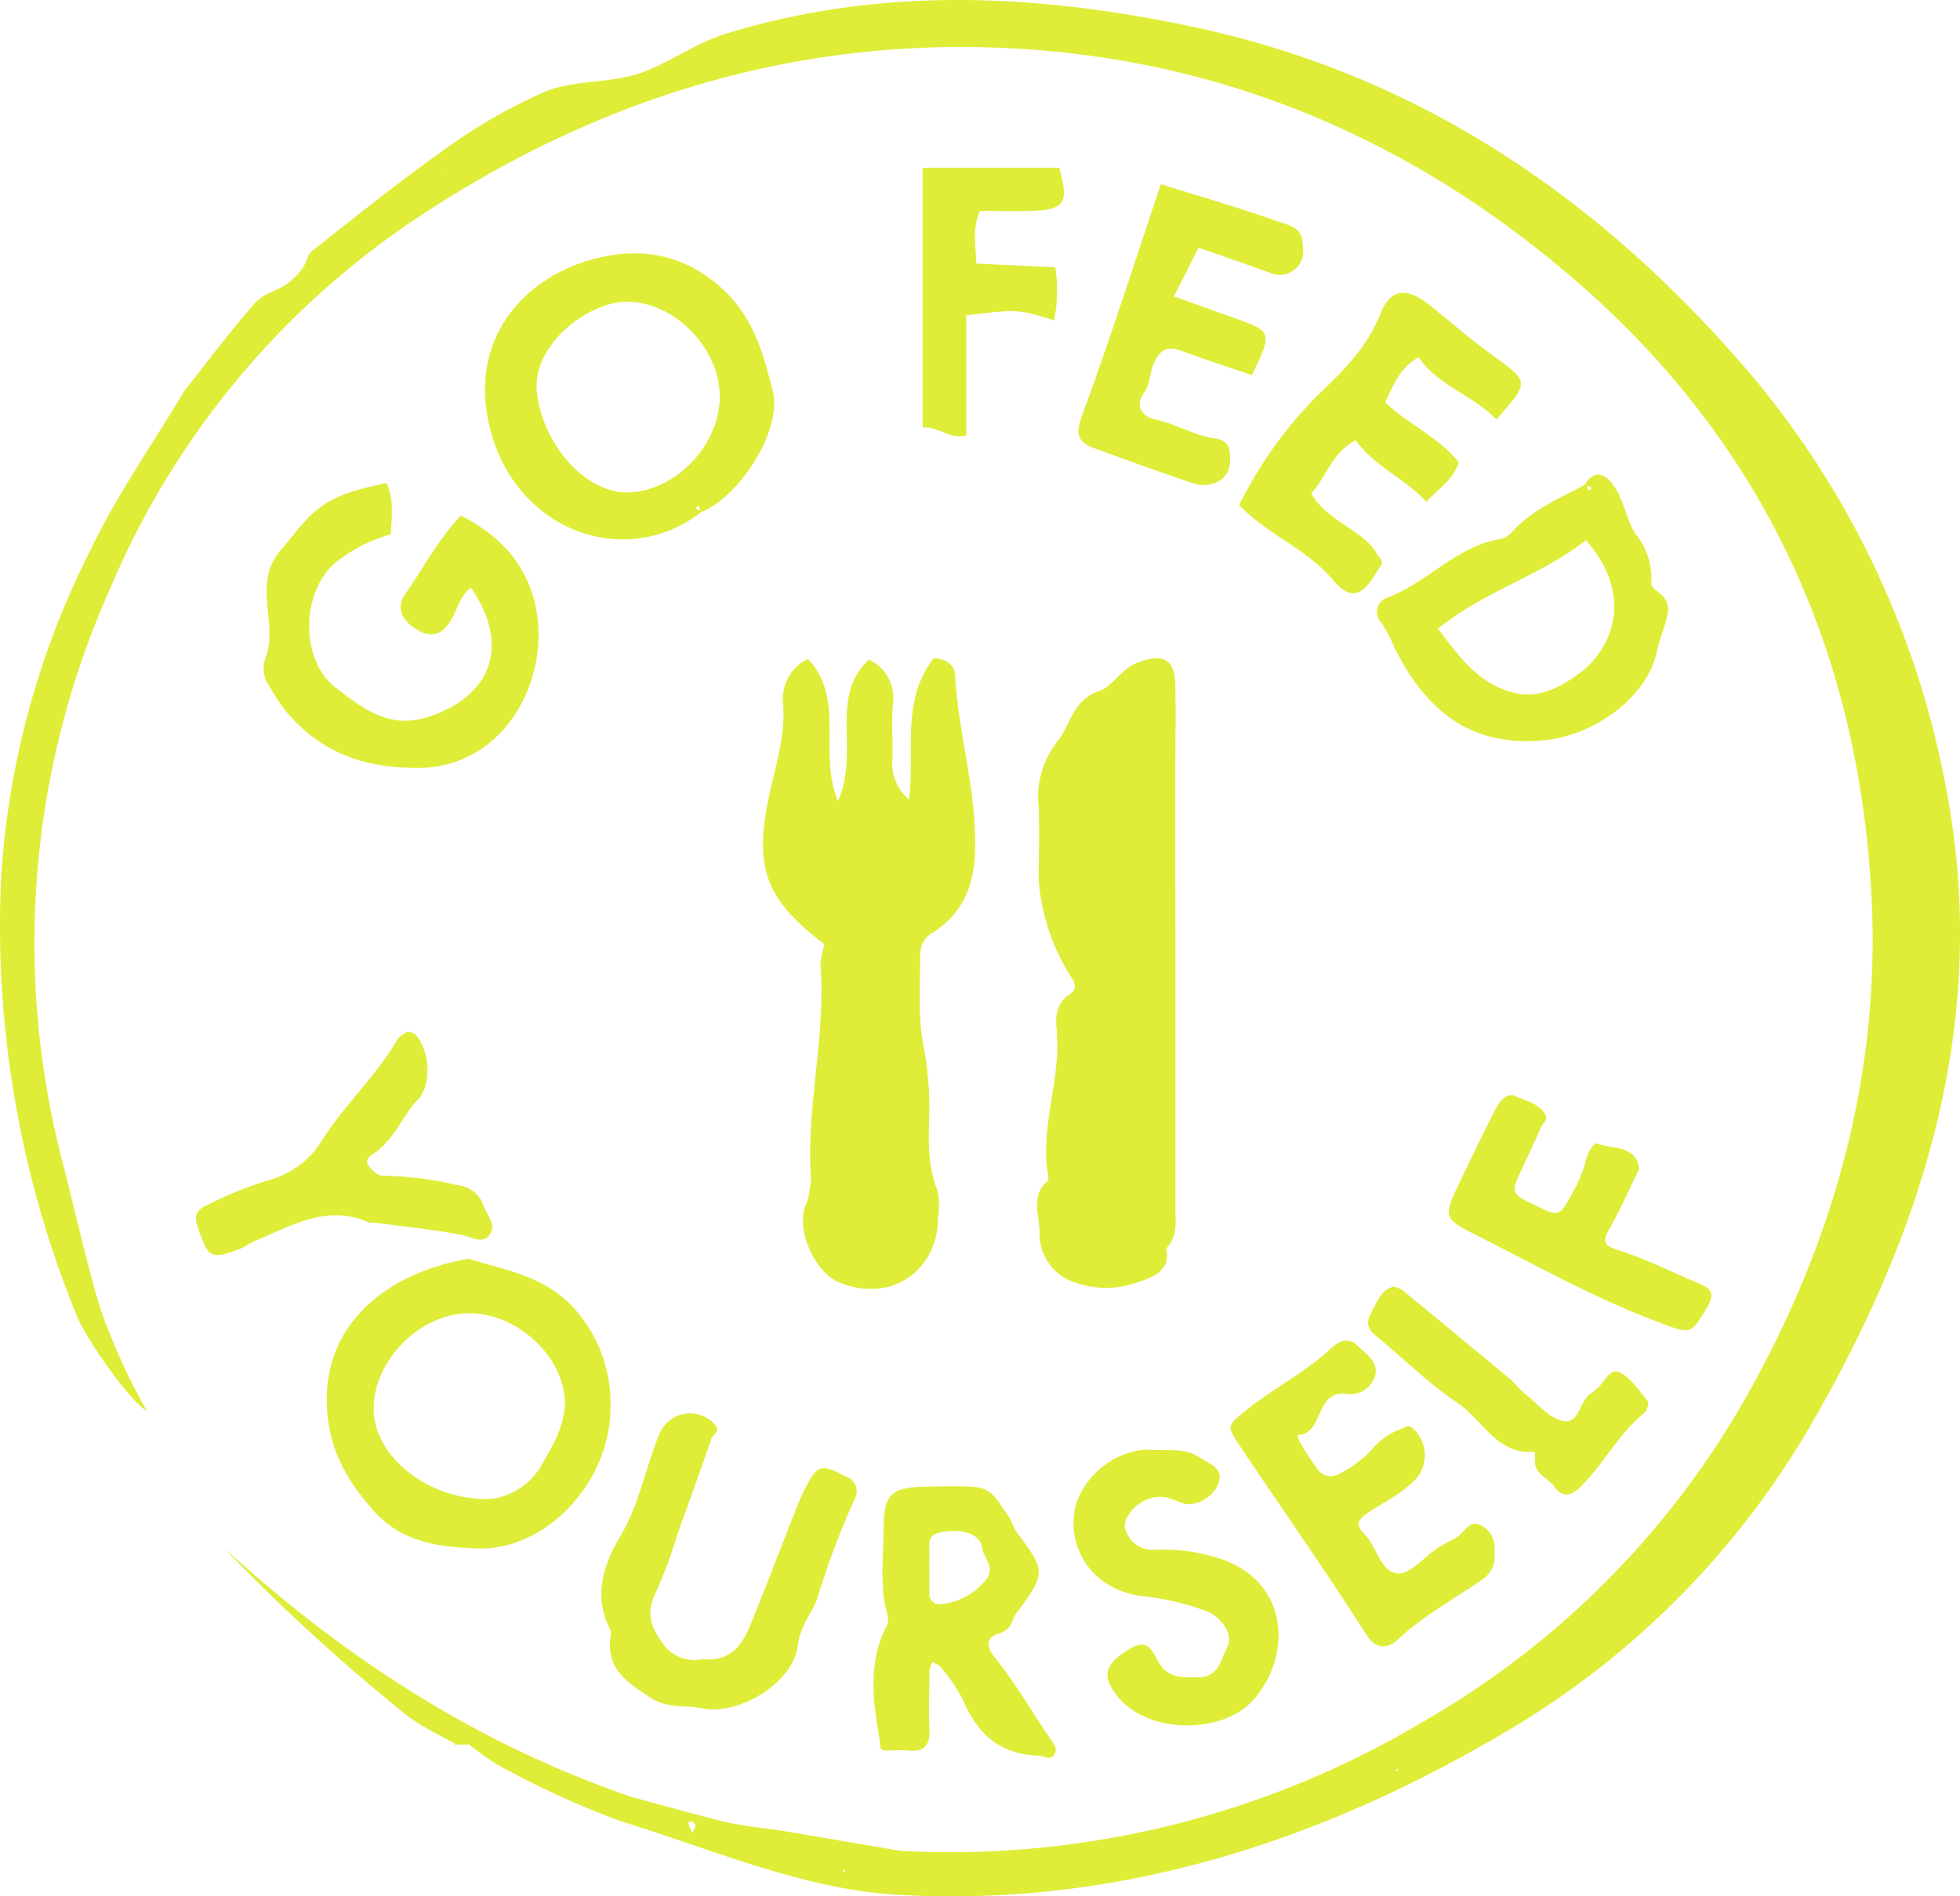
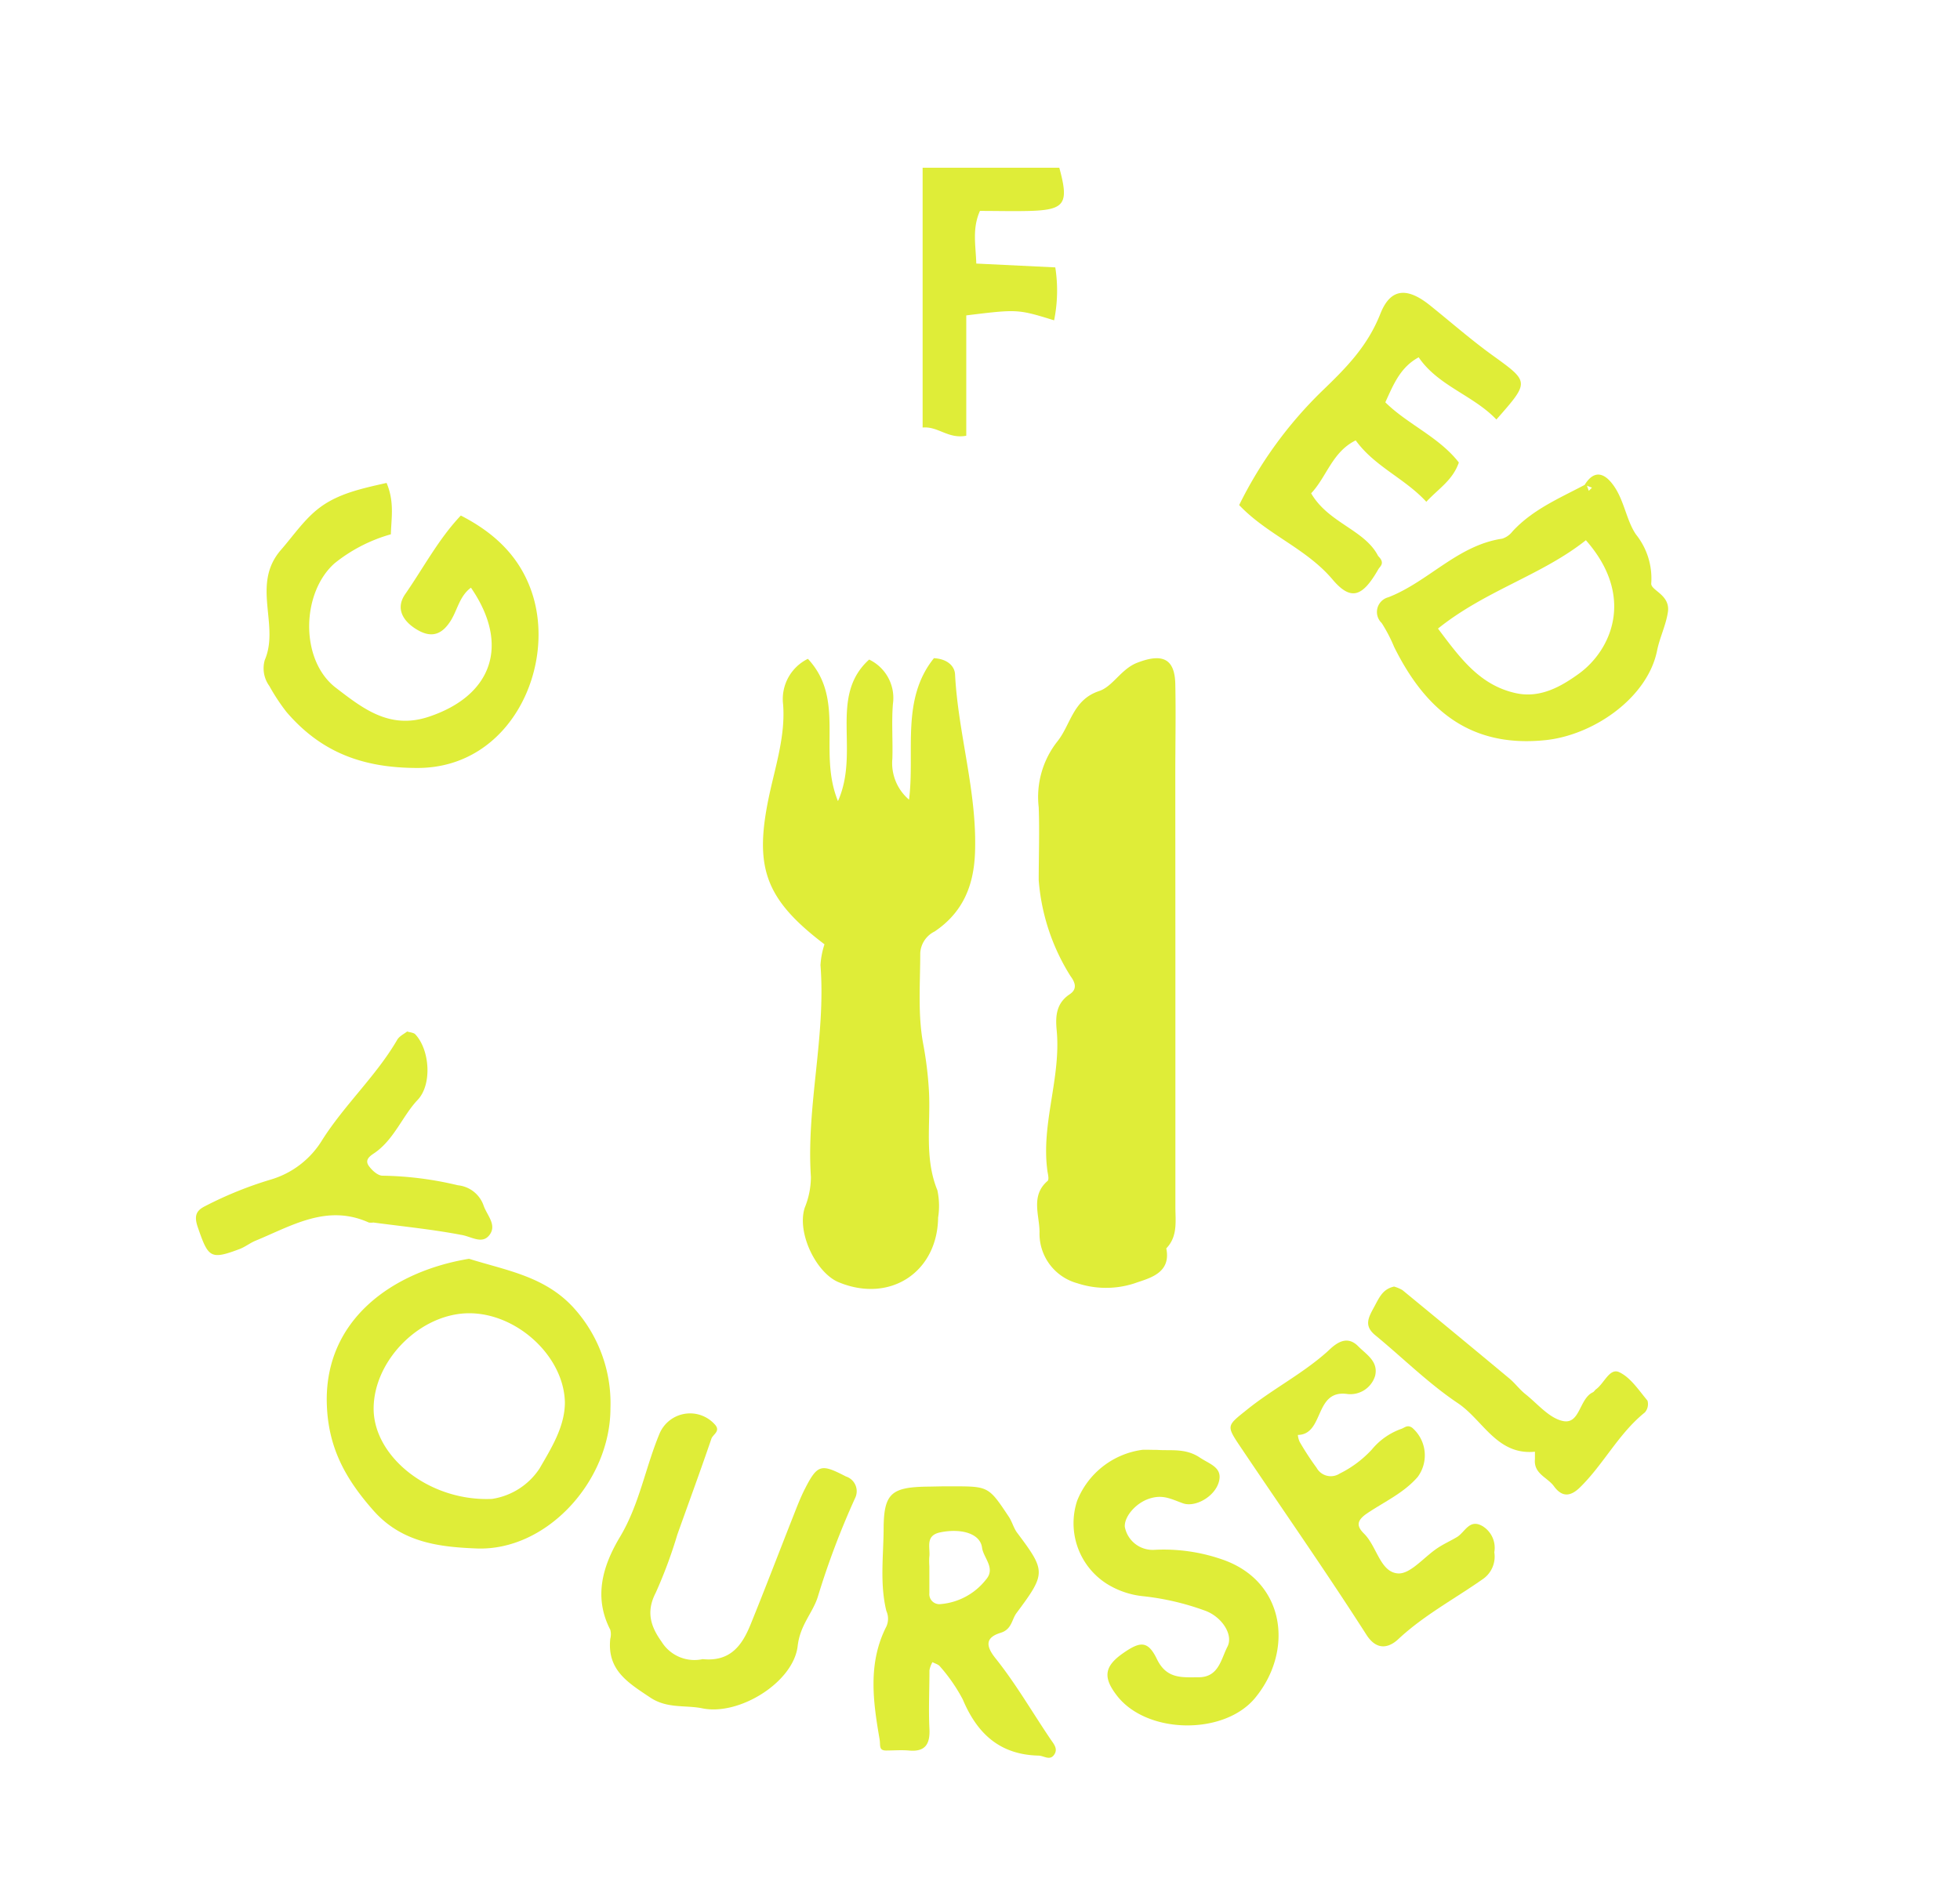
<svg xmlns="http://www.w3.org/2000/svg" width="215.104" height="208.171" viewBox="0 0 215.104 208.171">
  <g id="Stamp" transform="translate(-0.005 0.003)">
    <g id="Layer_1" data-name="Layer 1">
-       <path id="Path_37" data-name="Path 37" d="M49.94,191.4l-2.16-1.15h0a25.122,25.122,0,0,1-3.13-1.94,214.66,214.66,0,0,1-20.09-18.4c13,11.82,27.38,21.38,44.74,27.34,2.93.79,6.69,1.87,10.48,2.79a52.707,52.707,0,0,0,5.31.8c.17.54.33,1.07,0,0,.7.82.34.38,0,0l13.78,2.34a101.35,101.35,0,0,0,57-14h0A95.15,95.15,0,0,0,192,152.71c9.4-16.85,14.42-35.1,13.39-54.48C204,72,193.92,49.47,174.06,31.79,154.48,14.4,131.44,5.16,105.42,5.16,83.64,5.16,63.54,12,45.31,24.24a91.63,91.63,0,0,0-33.23,40.4A95.33,95.33,0,0,0,7,128.07c1.38,5.43,3.14,13.17,4.26,16.26a68.47,68.47,0,0,0,4.88,10.58c-2-1.15-6.7-8.06-7.6-10.21A113.25,113.25,0,0,1,.13,96.24,92.26,92.26,0,0,1,9.92,60.4c2.92-6.08,6.84-11.67,10.32-17.5h0c2.57-3.23,5-6.53,7.74-9.63.86-1,2.41-1.34,3.55-2.12a7.57,7.57,0,0,0,1.71-1.77c.41-.55.5-1.42,1-1.82,4.7-3.71,9.4-7.5,14.35-11a59,59,0,0,1,11.34-6.55c3.13-1.23,6.83-.87,10.07-1.9s6.27-3.4,9.7-4.42c16.85-5.17,33.76-4.4,50.86-.83,25.06,5.23,45,18.89,61.26,37.85a98.05,98.05,0,0,1,21.51,44.51c5.23,25.3-1.57,48.31-13.9,70a93.37,93.37,0,0,1-33.27,34.35c-20.86,12.53-43.5,19.89-67.91,18.41-10.1-.62-20-4.94-29.94-8a98.76,98.76,0,0,1-13.25-6,27.11,27.11,0,0,1-3.65-2.55v.08H49.84ZM76,201.23c.19-.5.36-.72.33-.91s-.27-.3-.45-.37-.32.17-.32.25a5.24,5.24,0,0,0,.44,1Zm16.71,4.06h-.18v.17c0,.06.14,0,.17,0s.04-.11.05-.17Zm60.73-11.07h-.17a.33.33,0,0,0-.11.15h.27Zm-105-175.8-.14.11h.15Z" fill="#dfed38" />
      <path id="Path_532" data-name="Path 532" d="M67,154.58c0,8-7,15.71-14.71,15.4-3.94-.16-8.14-.59-11.29-4.15s-5-7-5.13-11.78c-.24-9.21,7.24-14.49,15.61-15.87,4,1.26,8.2,1.89,11.35,5.24A15.59,15.59,0,0,1,67,154.58ZM51.5,144.16c-5.3,0-10.42,5.06-10.49,10.38s6.08,10.31,13,10a7.6,7.6,0,0,0,5.21-3.34c1.27-2.2,2.78-4.58,2.78-7.26C61.89,148.87,56.74,144.16,51.5,144.16Z" fill="#dfed38" />
      <path id="Path_533" data-name="Path 533" d="M103.5,163.16h1c4,0,4,0,6.24,3.37.35.54.51,1.21.89,1.72,3.16,4.22,3.19,4.45-.06,8.81-.54.72-.51,1.8-1.75,2.18-1.52.47-1.78,1.29-.55,2.81,2.22,2.78,4,5.87,6,8.83.36.54.89,1.08.42,1.75s-1.11.11-1.7.09c-4.26-.1-6.74-2.41-8.32-6.16a18.45,18.45,0,0,0-2.49-3.61c-.17-.24-.55-.33-.84-.49a2.74,2.74,0,0,0-.33.9c0,2.16-.11,4.32,0,6.48.07,1.67-.51,2.49-2.27,2.32-.82-.07-1.66,0-2.49,0s-.6-.57-.71-1.22c-.73-4.21-1.3-8.38.74-12.39a2.08,2.08,0,0,0,0-1.71c-.72-2.93-.33-5.94-.3-8.91,0-4.05.84-4.7,5-4.74Zm-1.5,8.78h0v2.94a1.1,1.1,0,0,0,1.21,1.21,7.07,7.07,0,0,0,5-2.69c1.1-1.26-.28-2.37-.43-3.52-.22-1.59-2.37-2.12-4.57-1.67-1.74.35-1.07,1.72-1.22,2.74A8.161,8.161,0,0,0,102,171.94Z" fill="#dfed38" />
      <path id="Path_534" data-name="Path 534" d="M77.12,182.13c3.08.31,4.35-1.57,5.26-3.81,1.59-3.91,3.09-7.85,4.64-11.78.42-1.06.82-2.13,1.34-3.14,1.38-2.71,1.81-2.7,4.49-1.32a1.7,1.7,0,0,1,1,2.37,88.24,88.24,0,0,0-4.09,10.83c-.55,1.77-1.94,3.07-2.21,5.39-.45,4-6.43,7.7-10.47,6.86-1.86-.38-3.85.06-5.72-1.19-2.44-1.63-4.74-3-4.38-6.44a1.94,1.94,0,0,0,0-1c-1.88-3.64-.79-7.09,1.08-10.21,2.13-3.57,2.78-7.63,4.35-11.37a3.64,3.64,0,0,1,6-1c.76.77-.16,1.12-.33,1.61-1.2,3.52-2.48,7-3.74,10.53a51.209,51.209,0,0,1-2.37,6.38c-1.08,2.08-.56,3.7.63,5.36A4.24,4.24,0,0,0,77.12,182.13Z" fill="#dfed38" />
      <path id="Path_535" data-name="Path 535" d="M164,170.4a3,3,0,0,1-1.34,3c-3.07,2.15-6.41,3.93-9.19,6.53-.88.83-2.27,1.44-3.5-.47-4.48-7-9.22-13.77-13.84-20.65-1.58-2.35-1.48-2.29.72-4.06,2.8-2.26,6-3.88,8.75-6.31.64-.57,2-2.13,3.45-.67.9.92,2.25,1.66,1.87,3.26a2.84,2.84,0,0,1-3,2c-3.72-.56-2.54,4.43-5.48,4.49a2.44,2.44,0,0,0,.2.76,31.67,31.67,0,0,0,1.86,2.85,1.78,1.78,0,0,0,2.53.63,12.05,12.05,0,0,0,3.53-2.64,7.42,7.42,0,0,1,3.18-2.25c.42-.12.69-.52,1.25-.14a4,4,0,0,1,.61,5.39c-1.54,1.78-3.67,2.73-5.55,4-1.24.84-1.14,1.45-.33,2.25,1.4,1.4,1.76,4.21,3.7,4.35,1.37.1,2.88-1.82,4.36-2.79.67-.45,1.42-.78,2.12-1.2.9-.54,1.37-2.08,2.86-1.17A2.79,2.79,0,0,1,164,170.4Z" fill="#dfed38" />
      <path id="Path_536" data-name="Path 536" d="M127,159.16c1.5.11,3.11-.21,4.68.84,1.1.74,2.56,1.09,2.08,2.71s-2.61,2.79-3.94,2.31-2.21-1-3.71-.5-2.74,2-2.66,3.09a3.11,3.11,0,0,0,3.26,2.52,19.5,19.5,0,0,1,7.26,1c7.14,2.34,8.06,10.09,3.77,15.27-3.37,4.07-11.75,4-15.09-.18-1.63-2.06-1.48-3.29.62-4.75,1.89-1.32,2.72-1.37,3.7.65,1.07,2.22,2.77,2,4.58,2,2.21,0,2.46-2,3.16-3.35s-.67-3.37-2.56-4a28.709,28.709,0,0,0-6.61-1.54,9.28,9.28,0,0,1-4.13-1.41,7.88,7.88,0,0,1-3.19-9.08,9,9,0,0,1,7.17-5.59C125.84,159.13,126.34,159.16,127,159.16Z" fill="#dfed38" />
-       <path id="Path_537" data-name="Path 537" d="M179.9,128.32c-1.09,2.23-2.09,4.47-3.27,6.6-.77,1.38-.66,1.8,1,2.32,2.92.93,5.7,2.32,8.53,3.52,1.28.54,2.29.94,1.18,2.78-1.75,2.9-1.73,2.93-4.9,1.76-7.21-2.65-13.87-6.43-20.71-9.86-3.23-1.62-3.28-2-1.72-5.25,1.33-2.8,2.67-5.59,4.08-8.34.45-.88,1.23-2,2.24-1.52s2.59.75,3.29,2.06c.31.59-.26.84-.43,1.23-.73,1.64-1.49,3.25-2.24,4.88-1.15,2.49-1.14,2.51,1.63,3.86,2.44,1.18,2.61,1.16,3.76-1a14.74,14.74,0,0,0,1.59-3.54c.24-1.06.85-2.51,1.45-2.27,1.43.57,3.38.16,4.29,1.87a3.661,3.661,0,0,1,.23.9Z" fill="#dfed38" />
      <path id="Path_538" data-name="Path 538" d="M44.69,113.23c.34.11.72.12.9.32,1.59,1.7,1.85,5.51.25,7.19s-2.54,4.24-4.61,5.74c-.41.3-1.29.73-.76,1.49.34.49,1,1.1,1.53,1.09a37.509,37.509,0,0,1,8.25,1.05,3.34,3.34,0,0,1,2.85,2.29c.4,1.06,1.44,2.08.63,3.16s-2,.17-3.09,0c-3.19-.61-6.44-.93-9.66-1.36a1.673,1.673,0,0,1-.5,0c-4.59-2.07-8.45.36-12.44,2-.6.25-1.13.68-1.74.91-3.23,1.22-3.44.93-4.59-2.4-.45-1.31-.11-1.84.77-2.29a41.7,41.7,0,0,1,7.19-2.92,9.87,9.87,0,0,0,5.71-4.38c2.46-3.87,5.89-7,8.19-10.93C43.8,113.75,44.32,113.52,44.69,113.23Z" fill="#dfed38" />
      <path id="Path_539" data-name="Path 539" d="M153,141.23a4.109,4.109,0,0,1,.92.39q5.88,4.83,11.72,9.69c.64.53,1.14,1.23,1.79,1.74,1.33,1.06,2.59,2.62,4.1,2.94,1.88.4,1.78-2.44,3.28-3.15.14-.06.22-.24.36-.34.88-.63,1.48-2.35,2.52-1.88,1.26.58,2.17,2,3.12,3.13a1.38,1.38,0,0,1-.29,1.3c-2.87,2.31-4.51,5.66-7.09,8.2-1.08,1.07-2,1.1-2.87-.08-.71-1-2.26-1.37-2.1-3v-.81c-4.17.41-5.7-3.48-8.46-5.33-3.24-2.17-6.07-5-9.09-7.48-1.19-1-.77-1.84-.14-3S151.74,141.52,153,141.23Z" fill="#dfed38" />
-       <path id="Path_540" data-name="Path 540" d="M77.09,56.1c-7.86,6.33-19.66,2.67-23-8-3.13-10,2.73-17,10.07-19.38,5.09-1.63,10.46-1.33,15.14,3,3.47,3.18,4.47,7.14,5.51,11.14,1.11,4.25-3.54,11.62-7.87,13.36l-.27-.75-.35.36ZM79,43.57c0-5.29-4.78-10.2-9.81-10.45-4.48-.23-10.67,4.65-10.28,9.67.45,5.75,5.34,11.54,10.27,11.26C74.32,53.76,79,48.74,79,43.57Z" fill="#dfed38" />
      <path id="Path_541" data-name="Path 541" d="M50.58,56.59c3.46,1.78,6.34,4.28,7.74,8.28C61.17,73,56.13,84.31,45.82,84.3c-6,0-10.57-1.71-14.37-6.14a21.57,21.57,0,0,1-1.88-2.85,3.3,3.3,0,0,1-.51-2.85c1.67-3.87-1.53-8.31,1.79-12.11,1.39-1.6,2.63-3.45,4.31-4.68,2.07-1.53,4.67-2.07,7.27-2.66.88,2.08.52,3.85.47,5.64a17.34,17.34,0,0,0-6.16,3.17c-3.67,3.23-3.84,10.61.1,13.66,3,2.3,5.92,4.63,10.22,3.2,7-2.33,8.93-7.93,4.63-14.17-1.36,1-1.5,2.68-2.42,3.92C48.15,70,46.9,69.85,45.58,69s-2.19-2.19-1.12-3.76C46.48,62.33,48.16,59.13,50.58,56.59Z" fill="#dfed38" />
      <path id="Path_542" data-name="Path 542" d="M173.92,53.22c.94-1.53,2-1.42,3-.15,1.33,1.67,1.53,4,2.63,5.6a7.71,7.71,0,0,1,1.67,5.4c0,.77,2.12,1.23,1.83,3.13-.23,1.48-.9,2.78-1.19,4.24-1.05,5.14-6.91,9.23-12.19,9.8C161.3,82.13,156.4,77.86,153,71a16.528,16.528,0,0,0-1.36-2.61,1.67,1.67,0,0,1,.74-2.83c4.39-1.71,7.6-5.71,12.49-6.43a2.3,2.3,0,0,0,1.12-.79c2.25-2.45,5.26-3.69,8.11-5.21l.27.75.35-.35ZM157.82,69c2.43,3.23,4.6,6.25,8.6,7.1,2.69.57,5-.8,6.88-2.16,3.53-2.57,6.2-8.46.75-14.64C169.21,63.15,163.05,64.8,157.82,69Z" fill="#dfed38" />
      <path id="Path_543" data-name="Path 543" d="M156.54,55.08c-2.41-2.61-5.66-3.85-7.75-6.74-2.58,1.27-3.18,4-4.89,5.81,1.89,3.27,5.89,4,7.35,6.88.83.82.18,1.14,0,1.5-1.73,3-3,3.49-5.07,1-2.9-3.37-7.13-4.87-10.18-8.09a45.37,45.37,0,0,1,9.15-12.57c2.69-2.59,4.95-4.9,6.35-8.44,1.14-2.88,3-2.88,5.47-.89,2.29,1.84,4.51,3.79,6.9,5.51,4,2.89,4,2.86.36,7-2.56-2.68-6.4-3.69-8.53-6.83-2,1.09-2.74,2.92-3.66,4.94,2.43,2.41,5.89,3.8,8.07,6.61C159.42,52.73,157.93,53.59,156.54,55.08Z" fill="#dfed38" />
-       <path id="Path_544" data-name="Path 544" d="M127.41,20.21c4.57,1.43,8.78,2.65,12.91,4.12.93.34,2.38.55,2.6,2,.18,1.14.26,2.33-.79,3.22a2.56,2.56,0,0,1-2.77.38c-2.56-.92-5.14-1.81-7.81-2.74-.9,1.77-1.7,3.36-2.71,5.34l6.3,2.26c4.55,1.61,4.55,1.6,2.26,6.39-2.51-.86-5.09-1.69-7.63-2.63-1.5-.56-2.33-.35-3.09,1.24-.53,1.08-.39,2.3-1.08,3.25-1.19,1.66-.06,2.74,1.19,3,2.26.48,4.25,1.76,6.5,2.08,1.67.24,1.72,1.18,1.7,2.42a2.46,2.46,0,0,1-1.92,2.56,3.51,3.51,0,0,1-2,0c-3.69-1.25-7.36-2.58-11-3.91-2-.73-2-1.78-1.23-3.8C121.86,37.15,124.52,28.8,127.41,20.21Z" fill="#dfed38" />
      <path id="Path_545" data-name="Path 545" d="M115.69,35.16c-4-1.23-4-1.23-9.64-.54V47.83c-2,.38-3.09-1.06-4.79-.9V18.41h15c1.07,3.92.64,4.62-3.18,4.74-1.8.05-3.61,0-5.53,0-.86,1.94-.47,3.69-.4,5.78l8.67.42a16.45,16.45,0,0,1-.13,5.81Z" fill="#dfed38" />
      <path id="Path_546" data-name="Path 546" d="M88.67,72.32c4.18,4.5,1.06,10.15,3.3,15.62,2.45-5.52-1.06-11.48,3.42-15.54A4.67,4.67,0,0,1,98,77.27c-.16,2,0,4-.06,6a5.26,5.26,0,0,0,1.83,4.51c.66-5.3-.91-11,2.73-15.53,1.39.07,2.27.8,2.32,1.79.34,6.55,2.43,12.9,2.19,19.54-.13,3.67-1.35,6.59-4.43,8.67A2.82,2.82,0,0,0,101,104.6c0,3.32-.28,6.7.31,9.92a40.479,40.479,0,0,1,.65,5.35c.18,3.6-.52,7.26.92,10.79a8.21,8.21,0,0,1,.08,3c-.08,6-5.28,9.42-10.9,7.1-2.46-1-4.63-5.41-3.74-8.18A9,9,0,0,0,89,129.2c-.52-7.79,1.66-15.45,1.05-23.25a8.91,8.91,0,0,1,.44-2.29c-6.66-5.06-7.77-8.58-6-16.66.7-3.16,1.71-6.36,1.46-9.66A4.92,4.92,0,0,1,88.67,72.32Z" fill="#dfed38" />
      <path id="Path_547" data-name="Path 547" d="M129,105v27.46c0,1.59.28,3.26-1,4.58.58,2.79-2,3.3-3.47,3.83a10.07,10.07,0,0,1-6.28,0,5.64,5.64,0,0,1-4.16-5.62c0-1.84-1-4,.88-5.61.17-.14.07-.64,0-1-.76-5.26,1.51-10.32,1-15.57-.14-1.5-.06-2.93,1.42-3.92.82-.54.68-1.22.1-2A23.08,23.08,0,0,1,114,96.62c0-2.66.1-5.33,0-8a9.86,9.86,0,0,1,2-7.17c1.52-1.85,1.71-4.62,4.62-5.59,1.52-.5,2.41-2.42,4.19-3.11,2.74-1.06,4.11-.48,4.18,2.31.07,3.33,0,6.66,0,10Z" fill="#dfed38" />
    </g>
  </g>
</svg>